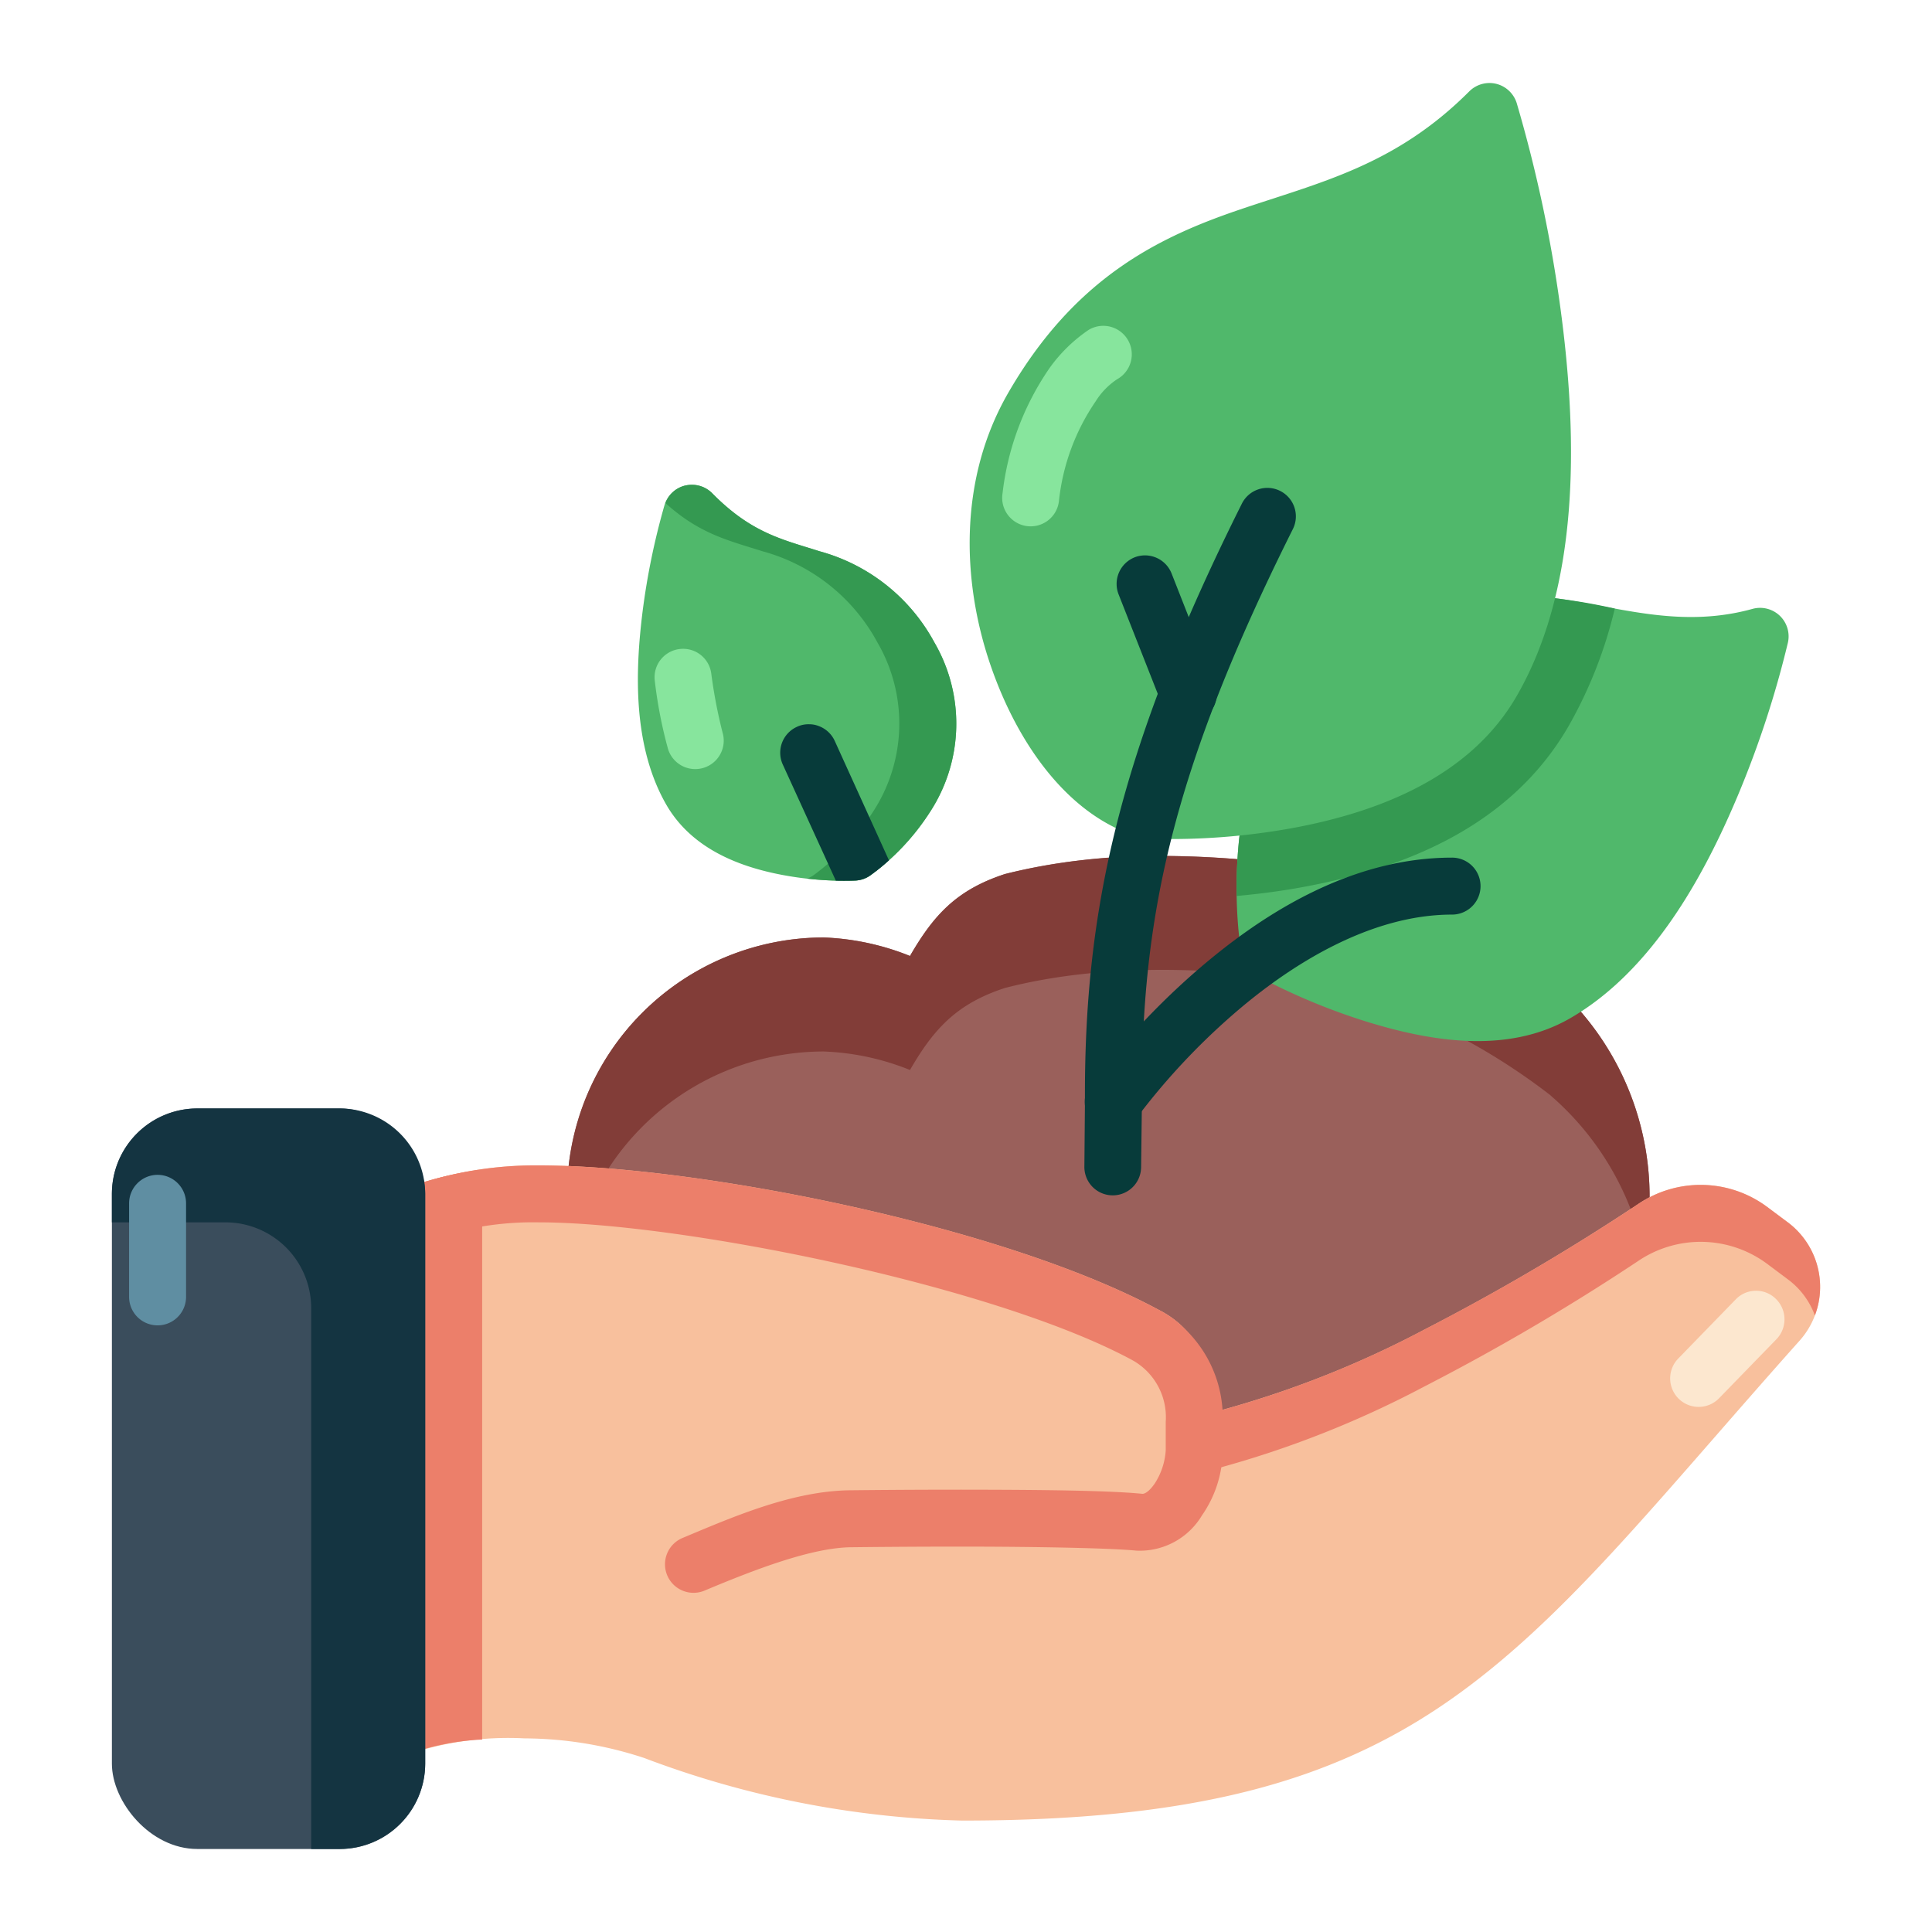
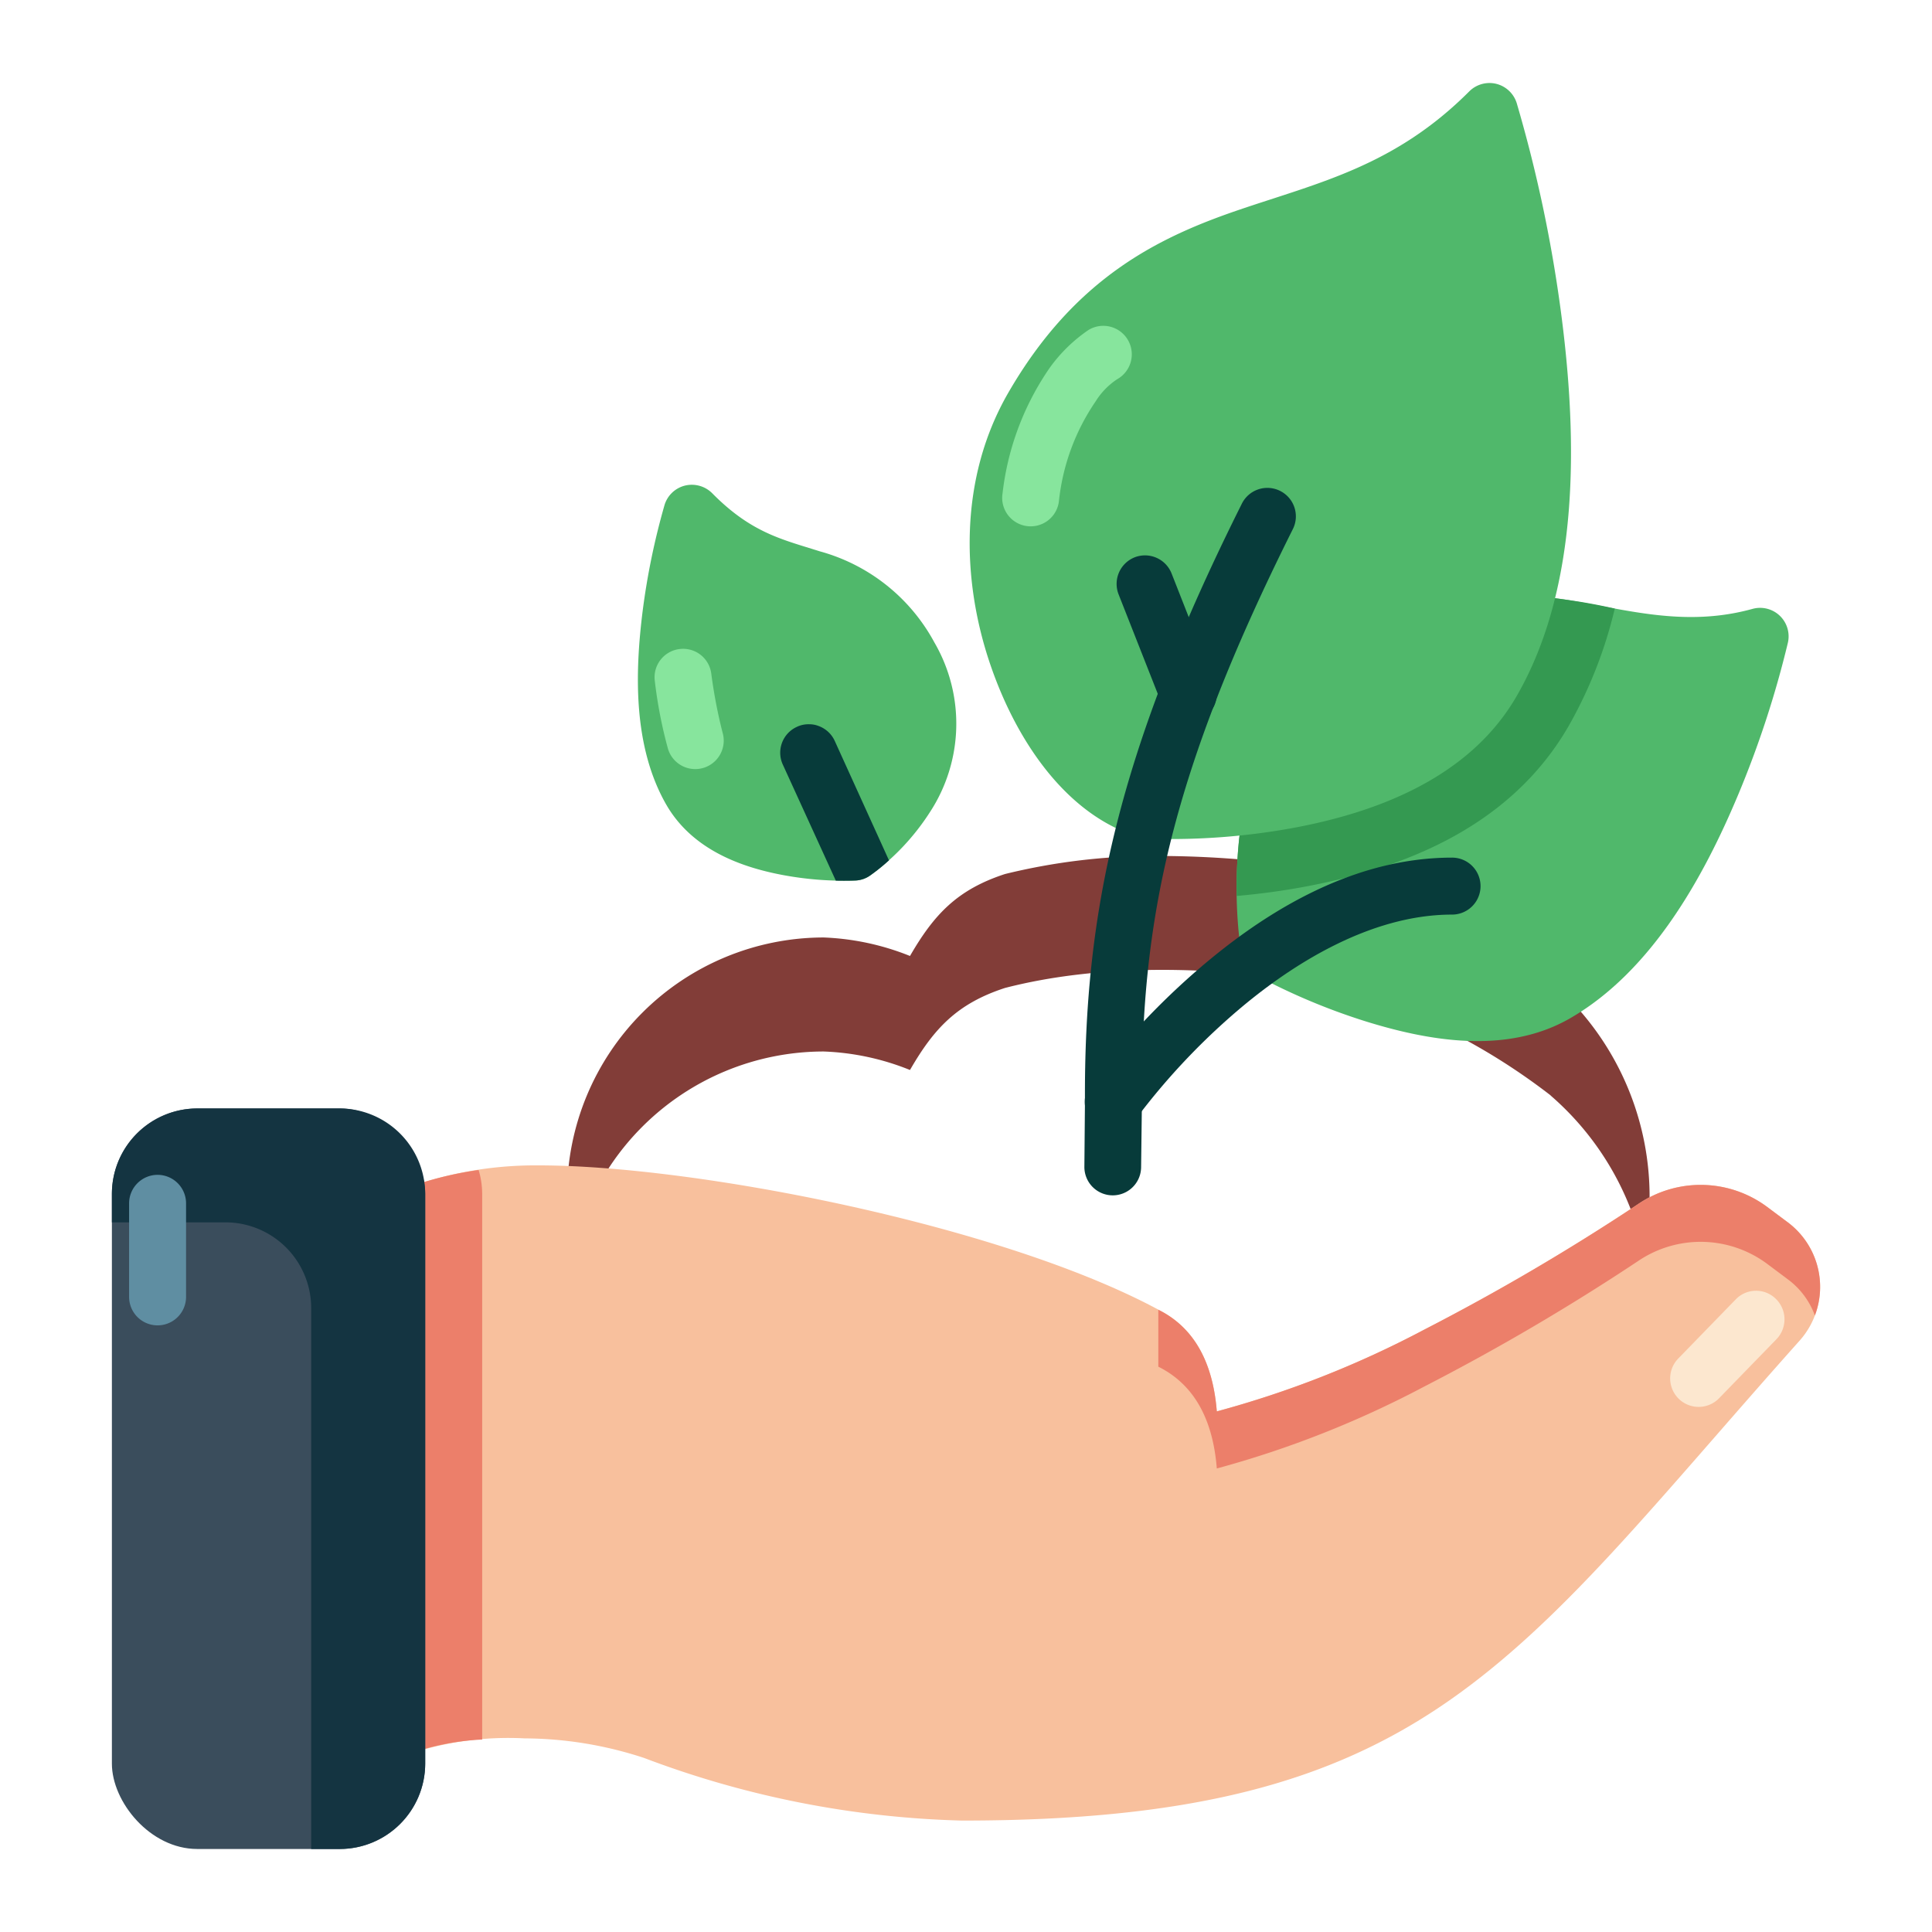
<svg xmlns="http://www.w3.org/2000/svg" viewBox="0 0 128 128">
  <g>
-     <path d="M87.889,57.664c-7.78-1.296-15.202-1.328-21.304.242-3.196,1.04-4.718,2.696-6.296,5.43a16.858,16.858,0,0,0-5.72-1.226,17.023,17.023,0,0,0-17,16.984v16.03a1.896,1.896,0,0,0,1.898,1.9h65.486a1.883,1.883,0,0,0,1.85-1.524l2.438-12.352a2.69,2.69,0,0,0,.048-.366v-3.688a18.748,18.748,0,0,0-6.47-13.984.595.595,0,0,0-.11-.102A42.121,42.121,0,0,0,87.889,57.664Z" fill="#9a605b" />
    <path d="M76.609,56.71a41.406,41.406,0,0,0-10.024,1.196c-3.188,1.04-4.718,2.704-6.296,5.43a17.051,17.051,0,0,0-5.72-1.226,17.023,17.023,0,0,0-17,16.984V86.64a17.018,17.018,0,0,1,17-16.976,16.858,16.858,0,0,1,5.72,1.226c1.578-2.734,3.108-4.398,6.296-5.436,6.102-1.572,13.524-1.54,21.304-.236a42.014,42.014,0,0,1,14.82,7.336c.04.04.072.07.11.102a19.085,19.085,0,0,1,6.266,11.312l.156-.82a1.833,1.833,0,0,0,.048-.358v-3.696a18.748,18.748,0,0,0-6.47-13.984.908.908,0,0,0-.11-.102,42.121,42.121,0,0,0-14.82-7.344A66.619,66.619,0,0,0,76.609,56.71Z" fill="#823d38" />
    <path d="M35.717,77.21a25.087,25.087,0,0,0-10.28,2.094l.43-.156-5.766,1.298a1.88,1.88,0,0,0-1.478,1.836v32.906a1.898,1.898,0,0,0,2.118,1.882l5.766-.702a1.694,1.694,0,0,0,.516-.134,20.83,20.83,0,0,1,7.734-1.062,25.641,25.641,0,0,1,7.914,1.296,64.001,64.001,0,0,0,21.062,4.15c15.164,0,24.406-2.516,32.134-7.852,7.726-5.344,13.804-13.242,23.39-23.976a5.346,5.346,0,0,0-.766-7.774l-1.422-1.062a7.381,7.381,0,0,0-8.562-.164,148.423,148.423,0,0,1-14.172,8.32,66.166,66.166,0,0,1-13.718,5.398c-.196-2.446-1.016-5.32-3.876-6.742C66.265,81.132,45.991,77.21,35.717,77.21Z" fill="#f8c09d" />
    <path d="M31.709,77.516a23.84,23.84,0,0,0-6.038,1.68l-5.57,1.25a1.886,1.886,0,0,0-1.478,1.836v32.906a1.898,1.898,0,0,0,2.118,1.882l5.766-.702a1.503,1.503,0,0,0,.516-.142,16.766,16.766,0,0,1,4.922-.976V79.094A5.487,5.487,0,0,0,31.709,77.516Z" fill="#ec7f6a" />
-     <path d="M35.717,77.21a25.087,25.087,0,0,0-10.28,2.094,1.883,1.883,0,1,0,1.686,3.368,20.677,20.677,0,0,1,8.594-1.688c9.25,0,30.072,4.14,39.298,9.126a.243.243,0,0,0,.054.03,4.324,4.324,0,0,1,2.164,4.056v1.89a4.565,4.565,0,0,1-.71,2.172c-.422.624-.728.726-.852.71-2.258-.226-6.922-.264-11.188-.272s-8.038.038-8.038.038c-3.876.008-7.852,1.75-11.196,3.148a1.89,1.89,0,1,0,1.46,3.486c3.344-1.4,7.126-2.86,9.766-2.86h.024s3.734-.048,7.968-.04c4.242.008,9.086.094,10.828.266a4.799,4.799,0,0,0,4.344-2.344,7.629,7.629,0,0,0,1.368-4.304v-1.89a8.129,8.129,0,0,0-4.266-7.43C66.265,81.132,45.991,77.21,35.717,77.21Z" fill="#ec7f6a" />
    <path d="M100.273,39.422s-9.454,1.304-14.688,7.242c-2.734,3.102-3.454,7.266-3.618,10.602a30.461,30.461,0,0,0,.282,6,1.851,1.851,0,0,0,.946,1.336,42.011,42.011,0,0,0,7.296,3.07c4.11,1.274,9.304,2.234,13.54-.212,5.422-3.132,8.85-9.382,11.116-14.78a66.016,66.016,0,0,0,3.306-10.102,1.889,1.889,0,0,0-2.33-2.242C110.273,41.96,105.459,39.422,100.273,39.422Z" fill="#50b86b" />
    <path d="M100.273,39.422s-9.454,1.296-14.688,7.242c-2.734,3.102-3.454,7.266-3.618,10.602-.038.742-.046,1.444-.03,2.094,1.406-.126,2.968-.32,4.616-.634,5.736-1.086,13.298-3.562,17.368-10.616a29.443,29.443,0,0,0,3.062-7.79A37.044,37.044,0,0,0,100.273,39.422Z" fill="#349951" />
    <path d="M96.203,56.82c-6.852,0-12.79,3.884-17.048,7.602a49.004,49.004,0,0,0-6.93,7.468,1.885,1.885,0,1,0,3.07,2.188,44.74,44.74,0,0,1,6.336-6.812c3.908-3.414,9.188-6.672,14.572-6.672a1.887,1.887,0,1,0,0-3.774Z" fill="#073b3a" />
    <path d="M99.131,5.554a1.897,1.897,0,0,0-1.788.5c-4.906,4.914-9.876,6.024-15.196,7.828-5.312,1.806-10.914,4.462-15.352,12.15-3.264,5.656-3.092,12.39-1.194,17.968s5.438,10.266,10.07,11.508a1.582,1.582,0,0,0,.39.054,44.805,44.805,0,0,0,9.75-.734c5.242-.992,11.5-3.21,14.672-8.71,4.188-7.25,4.008-17.016,2.992-25A91.989,91.989,0,0,0,100.483,6.82,1.901,1.901,0,0,0,99.131,5.554Z" fill="#50b86b" />
    <path d="M75.179,36.922a1.895,1.895,0,0,0-1.07,2.454l2.858,7.256a1.884,1.884,0,1,0,3.508-1.374L77.623,38A1.894,1.894,0,0,0,75.179,36.922Z" fill="#073b3a" />
    <path d="M45.381,32.172a1.893,1.893,0,0,0-1.35,1.274,47.166,47.166,0,0,0-1.462,7.1c-.492,3.962-.648,8.852,1.548,12.72,1.734,3.054,5.038,4.188,7.678,4.694a22.047,22.047,0,0,0,4.892.376A1.8,1.8,0,0,0,57.655,58a15.582,15.582,0,0,0,3.962-4.204,10.708,10.708,0,0,0,.288-11.234,12.32,12.32,0,0,0-7.602-6.038c-2.484-.79-4.522-1.212-7.124-3.852A1.909,1.909,0,0,0,45.381,32.172Z" fill="#50b86b" />
-     <path d="M45.703,32.124a2.414,2.414,0,0,0-.322.048,1.871,1.871,0,0,0-1.296,1.156c2.282,2.062,4.18,2.476,6.438,3.196a12.313,12.313,0,0,1,7.608,6.038,10.687,10.687,0,0,1-.296,11.228A15.747,15.747,0,0,1,53.881,58a1.79,1.79,0,0,1-.414.21,21.343,21.343,0,0,0,3.212.126A1.826,1.826,0,0,0,57.655,58a15.703,15.703,0,0,0,3.962-4.21,10.697,10.697,0,0,0,.288-11.228,12.32,12.32,0,0,0-7.602-6.038c-2.484-.79-4.522-1.204-7.116-3.844A1.887,1.887,0,0,0,45.703,32.124Z" fill="#349951" />
    <path d="M53.623,47.984a1.787,1.787,0,0,0-.828.172,1.883,1.883,0,0,0-.928,2.508l3.508,7.68c.796.016,1.304-.008,1.304-.008A1.826,1.826,0,0,0,57.655,58a12.371,12.371,0,0,0,1.242-1l-3.594-7.914a1.875,1.875,0,0,0-1.062-.984A1.672,1.672,0,0,0,53.623,47.984Z" fill="#073b3a" />
    <rect x="7.413" y="73.438" width="20.758" height="49.062" rx="5.656" fill="#3a4d5c" />
    <path d="M84.811,32.524a1.886,1.886,0,0,0-2.538.852c-8.242,16.484-10.454,27.156-10.392,39.616l-.038,4.304a1.879,1.879,0,1,0,3.758.04l.054-4.328v-.032c-.062-12.022,1.922-21.758,10-37.922A1.884,1.884,0,0,0,84.811,32.524Z" fill="#073b3a" />
    <path d="M76.741,90.546c2.86,1.422,3.68,4.29,3.876,6.744a66.544,66.544,0,0,0,13.718-5.414,147.64,147.64,0,0,0,14.172-8.314,7.384,7.384,0,0,1,8.562.164l1.422,1.064a5.188,5.188,0,0,1,1.75,2.366,5.346,5.346,0,0,0-1.75-6.14l-1.422-1.062a7.381,7.381,0,0,0-8.562-.164,147.69,147.69,0,0,1-14.172,8.312,65.901,65.901,0,0,1-13.718,5.406c-.196-2.446-1.016-5.32-3.876-6.734Z" fill="#ec7f6a" />
    <path d="M13.069,73.438a5.674,5.674,0,0,0-5.656,5.656v1.89h7.546a5.682,5.682,0,0,1,5.658,5.656V122.5h1.89a5.681,5.681,0,0,0,5.664-5.656v-37.75a5.681,5.681,0,0,0-5.664-5.656Z" fill="#143441" />
    <path d="M72.131,21.852a10.274,10.274,0,0,0-2.578,2.508,18.287,18.287,0,0,0-3.132,8.328,1.886,1.886,0,1,0,3.734.53,14.369,14.369,0,0,1,2.438-6.632,4.786,4.786,0,0,1,1.422-1.462,1.888,1.888,0,1,0-1.884-3.272Z" fill="#87e59d" />
    <path d="M116.319,85.516a1.862,1.862,0,0,0-1.32.57L111.195,90a1.887,1.887,0,1,0,2.718,2.618l3.79-3.9a1.894,1.894,0,0,0-.048-2.664A1.858,1.858,0,0,0,116.319,85.516Z" fill="#fce7cf" />
    <path d="M10.445,77.836a1.891,1.891,0,0,0-1.892,1.882v6.204a1.887,1.887,0,0,0,3.774,0v-6.204A1.889,1.889,0,0,0,10.445,77.836Z" fill="#5f8ea2" />
    <path d="M45.023,43a1.883,1.883,0,0,0-1.642,2.102,30.177,30.177,0,0,0,.876,4.516,1.887,1.887,0,0,0,3.61-1.102,33.349,33.349,0,0,1-.744-3.892A1.881,1.881,0,0,0,45.023,43Z" fill="#87e59d" />
  </g>
</svg>